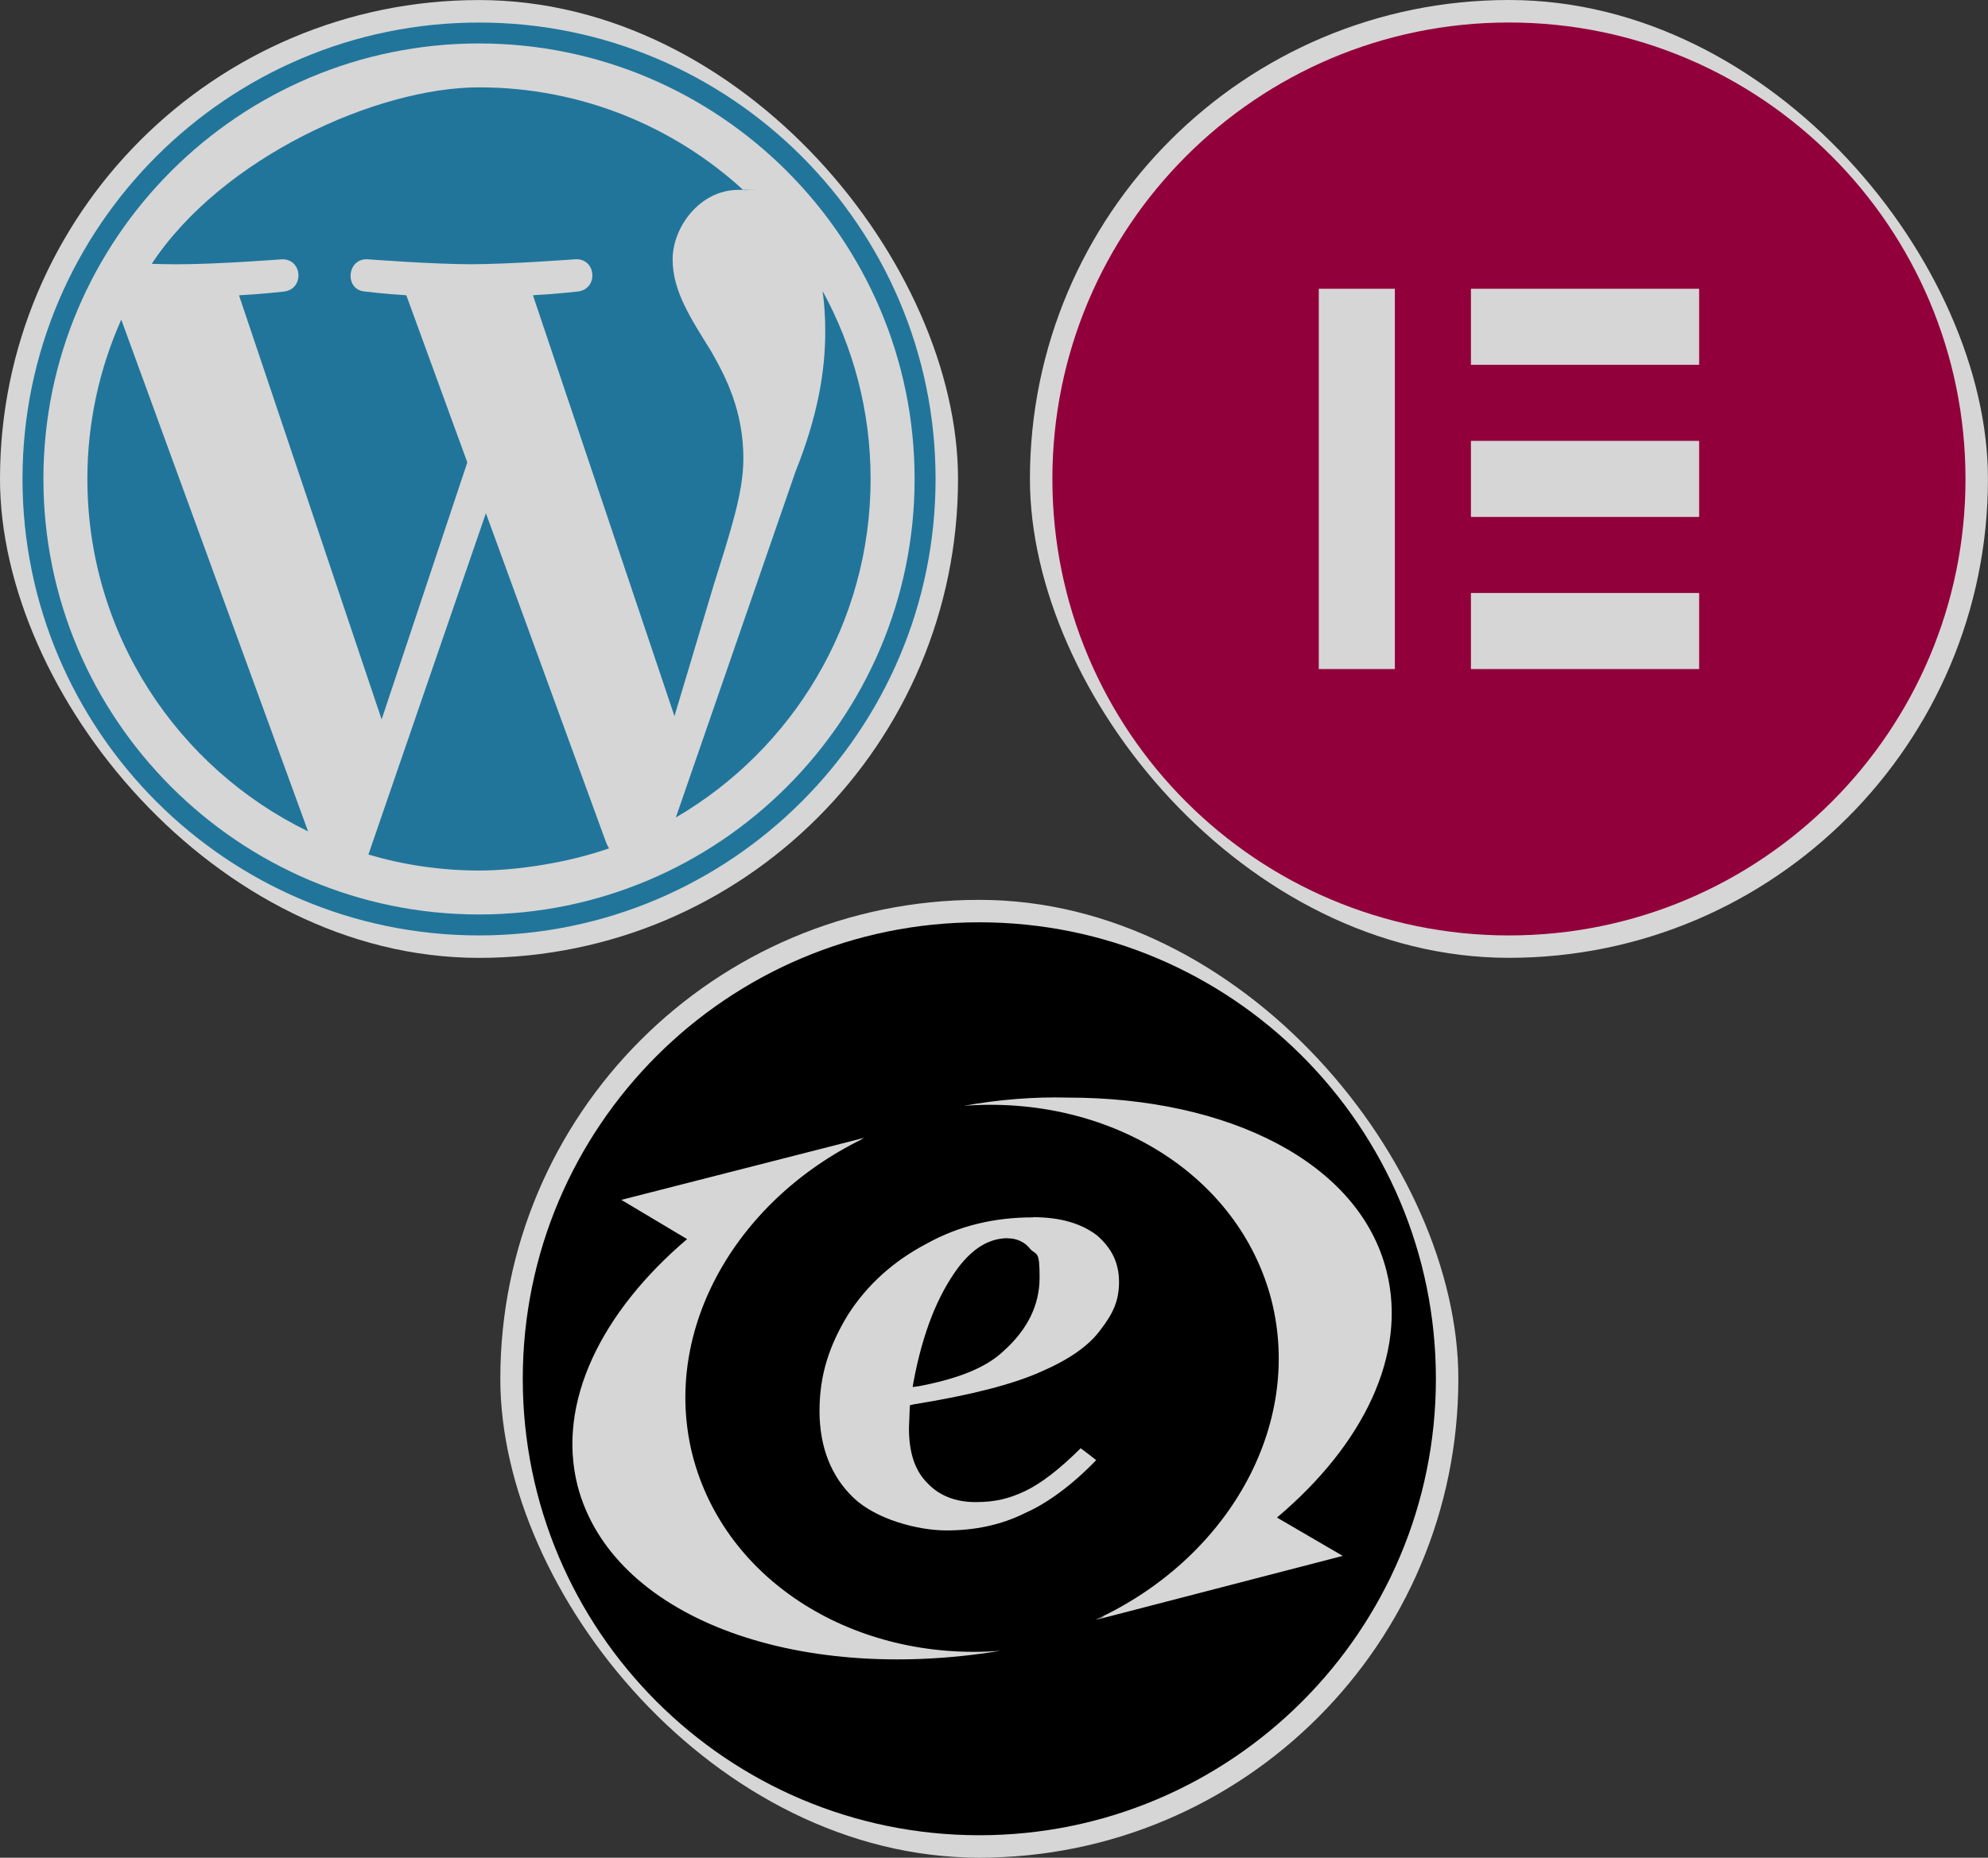
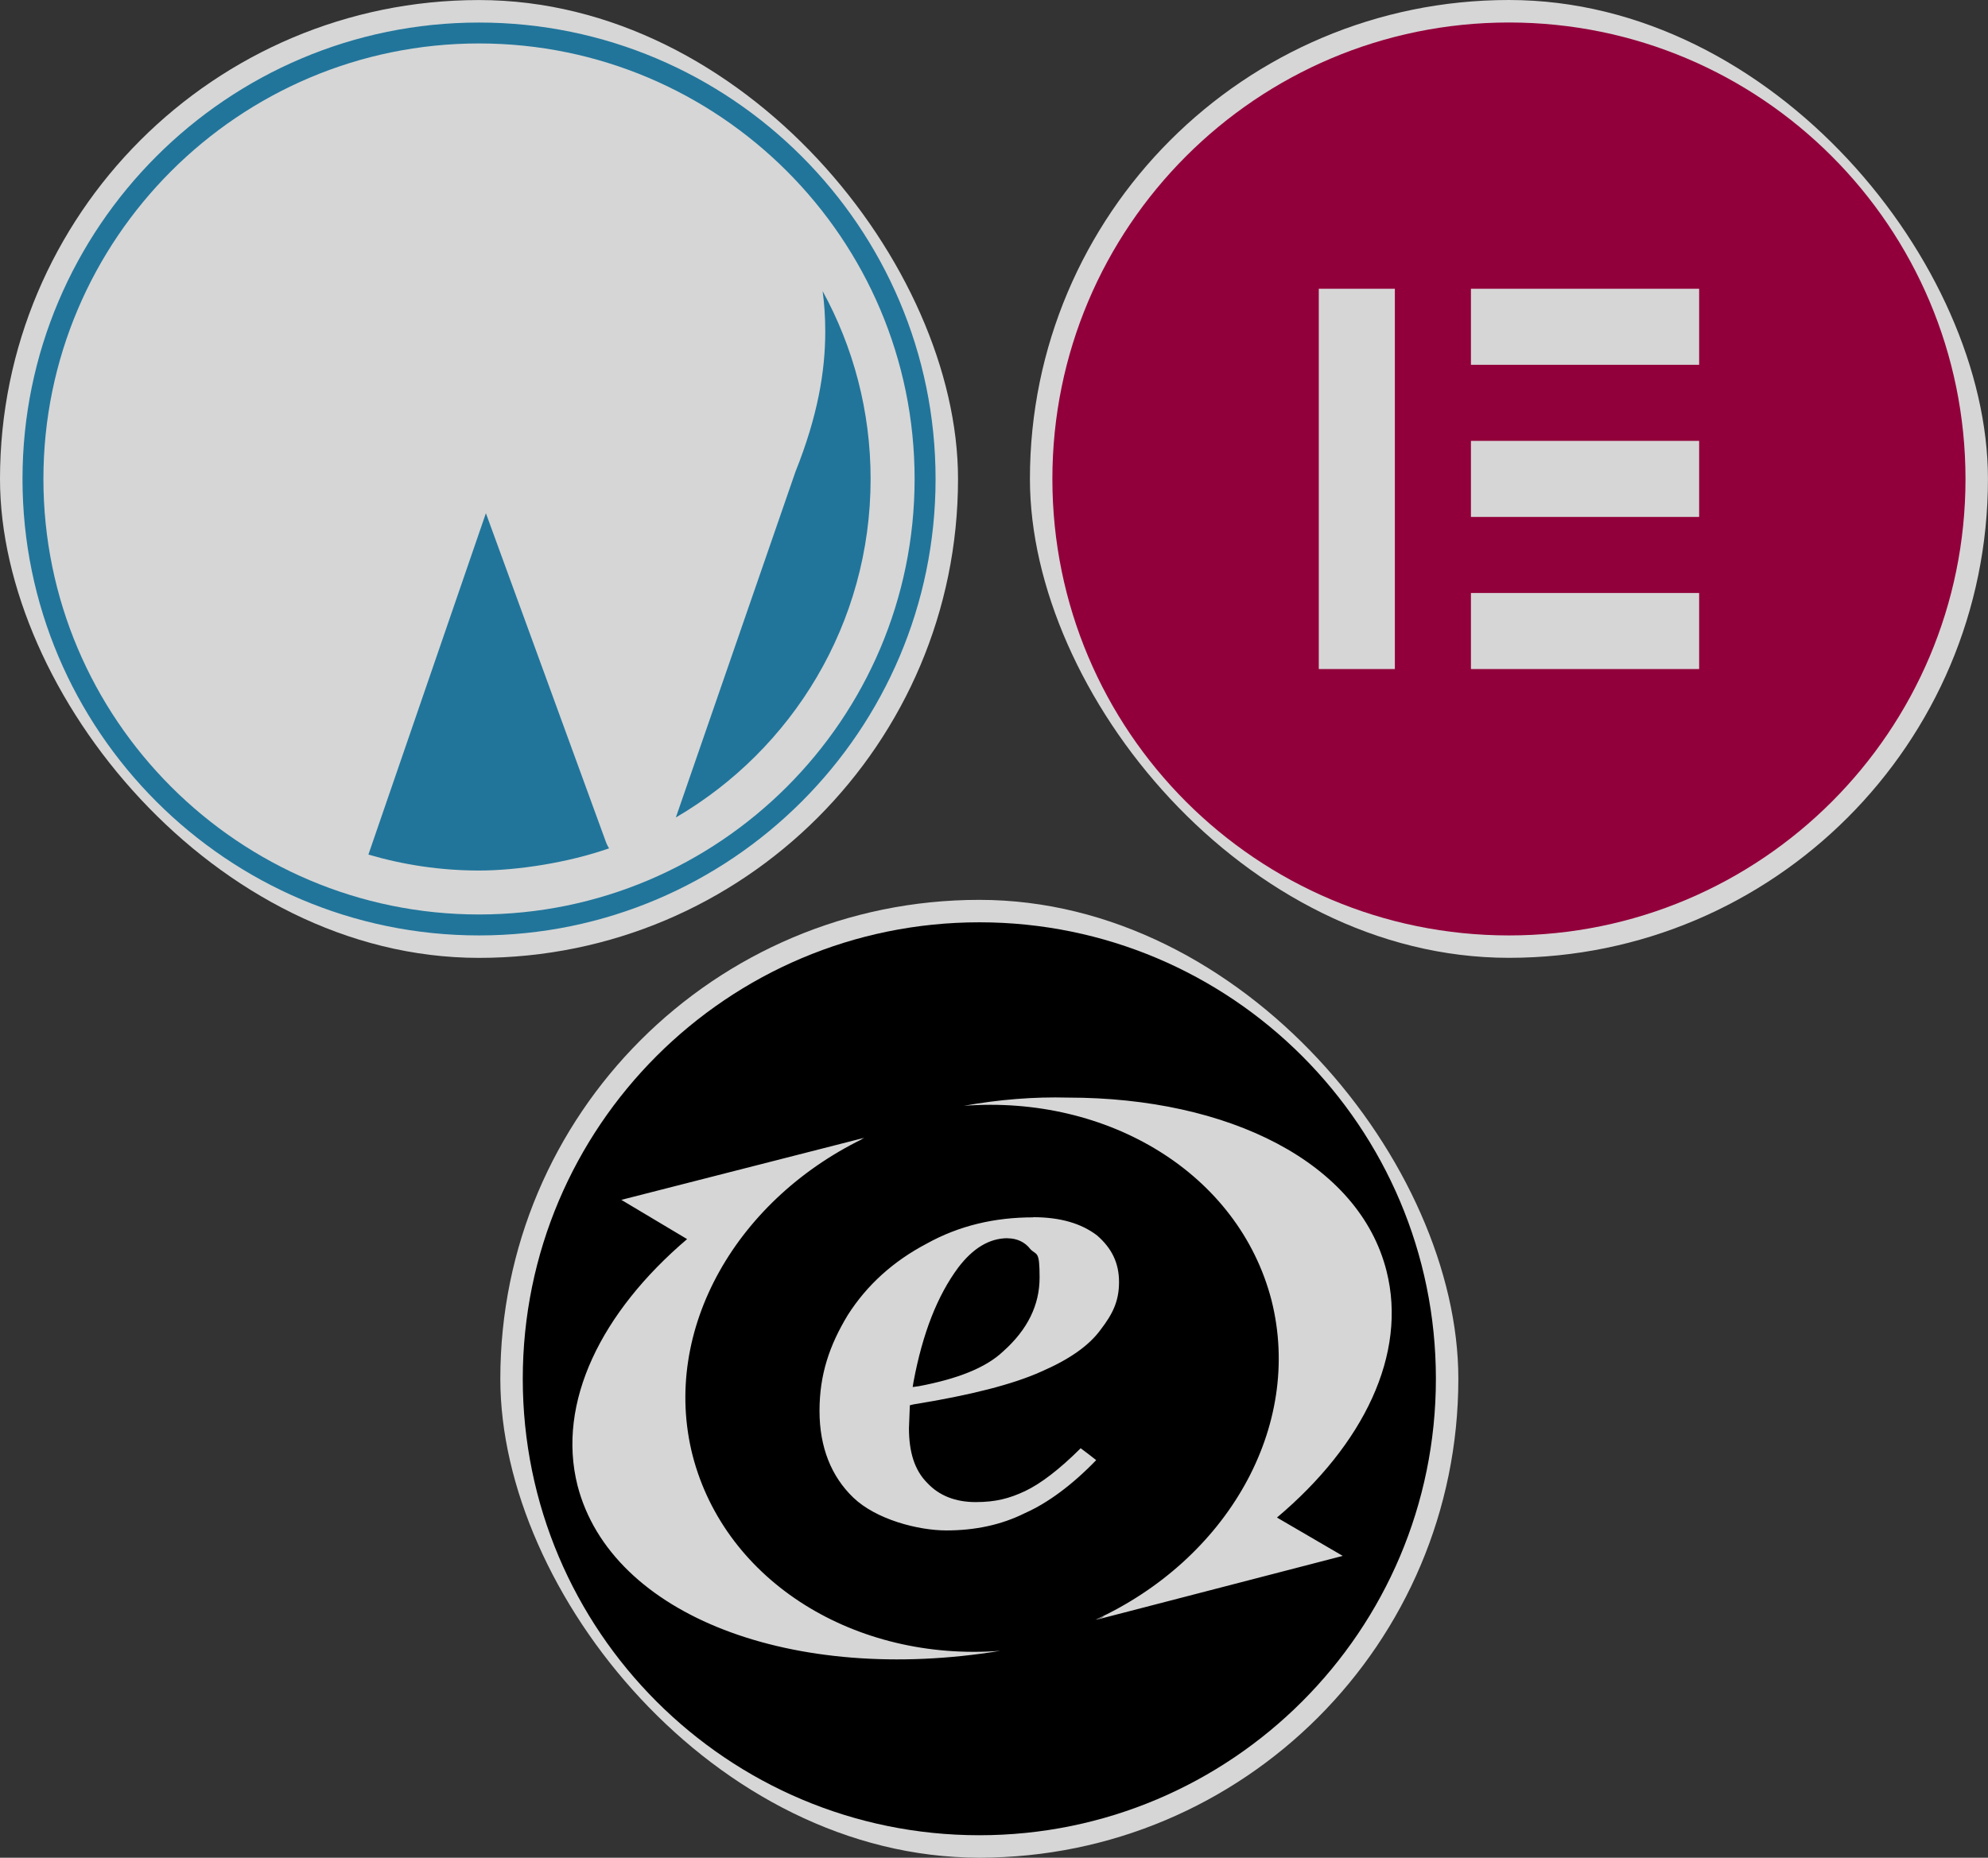
<svg xmlns="http://www.w3.org/2000/svg" id="Laag_1" version="1.1" viewBox="0 0 4011.6 3749.5">
  <rect x="0" y="0" width="4011.6" height="3749.5" fill="#333333" stroke="none" />
  <defs>
    <style>
      .st0 {
        fill: #21759b;
      }

      .st1 {
        fill: #fff;
        opacity: .8;
      }

      .st2 {
        fill: #92003b;
      }
    </style>
  </defs>
  <g>
    <rect class="st1" x="1009.6" y="1816.2" width="1933.2" height="1933.2" rx="966.6" ry="966.6" />
    <path id="path" d="M1976.2,1861.5c-508.5,0-921.3,412.7-921.3,921.3s412.7,921.3,921.3,921.3,921.3-412.7,921.3-921.3-412.7-921.3-921.3-921.3h0M2033.3,2499.1c-36.9,0-70,20.3-99.5,59-42.4,57.1-71.9,132.7-90.3,230.3l-1.8,11.1,12.9-1.8c77.4-14.7,134.5-36.9,169.5-70,49.7-44.2,73.7-94,73.7-149.2s-5.5-44.2-18.4-57.1c-11.1-14.7-27.6-22.1-46.1-22.1h0M2084.9,2456.7c55.3,0,97.7,12.9,129,36.9,29.5,25.8,44.2,55.3,44.2,94s-12.9,64.5-36.9,95.8c-24,33.2-64.5,60.8-119.8,84.8-57.1,25.8-143.7,47.9-258,66.3l-7.4,1.8-1.8,46.1c0,47.9,11.1,84.8,36.9,110.6,24,25.8,57.1,38.7,97.7,38.7s68.2-7.4,99.5-22.1c31.3-14.7,70-44.2,112.4-86.6,7.4,5.5,22.1,16.6,31.3,24-47.9,49.7-97.7,86.6-143.7,106.9-47.9,24-101.3,35-158.5,35s-141.9-22.1-187.9-66.3c-44.2-42.4-68.2-101.3-68.2-175s20.3-132.7,57.1-193.5c38.7-60.8,92.1-108.7,158.5-143.7,66.3-36.9,138.2-53.4,215.6-53.4h0M1753.2,2292.7c-265.3,123.4-420.1,390.6-355.6,644.9,66.3,256.1,329.8,416.4,620.9,394.3-416.4,68.2-784.9-70-853.1-333.5-42.4-167.7,47.9-350.1,221.1-497.5l-132.7-79.2,497.5-127.1c-5.5,0-11.1,3.7-16.6,7.4,5.5-3.7,12.9-5.5,18.4-9.2h0M2154.9,2215.3c324.3,0,587.8,130.8,643,350.1,42.4,167.7-46.1,350.1-221.1,497.5l132.7,77.4-497.5,129c5.5-1.8,11.1-3.7,16.6-7.4-5.5,1.8-11.1,5.5-18.4,7.4,265.3-121.6,420.1-388.8,355.6-644.9-66.3-256.1-329.8-414.6-620.9-392.5,71.9-12.9,141.9-18.4,210-16.6h0" />
  </g>
  <g>
    <rect class="st1" x="2078.3" y="0" width="1933.2" height="1933.2" rx="966.6" ry="966.6" />
    <path class="st2" d="M3044.9,45.4c-508.8,0-921.3,412.4-921.3,921.3s412.4,921.3,921.3,921.3,921.3-412.4,921.3-921.3c-.2-508.8-412.6-921.3-921.3-921.3ZM2814.7,1350.4h-153.5v-767.6h153.5v767.6ZM3428.7,1350.4h-460.5v-153.5h460.5v153.5ZM3428.7,1043.3h-460.5v-153.5h460.5v153.5ZM3428.7,736.3h-460.5v-153.5h460.5v153.5Z" />
  </g>
  <g>
    <rect class="st1" x="0" y=".1" width="1933.2" height="1933.2" rx="966.6" ry="966.6" />
    <g>
-       <path class="st0" d="M176.3,966.7c0,312.8,181.8,583.1,445.4,711.3L244.7,645.1c-43.8,98.3-68.4,207.1-68.4,321.6Z" />
-       <path class="st0" d="M1500.1,926.8c0-97.7-35.1-165.3-65.2-218-40.1-65.1-77.6-120.2-77.6-185.3s55.1-140.3,132.7-140.3,6.8.4,10.2.6c-140.6-128.8-327.9-207.5-533.7-207.5s-519,141.7-660.3,356.2c18.5.6,36,.9,50.9.9,82.7,0,210.6-10,210.6-10,42.6-2.5,47.6,60.1,5.1,65.1,0,0-42.8,5-90.5,7.5l287.8,856,172.9-518.7-123.1-337.4c-42.6-2.5-82.9-7.5-82.9-7.5-42.6-2.5-37.6-67.6,5-65.1,0,0,130.5,10,208.2,10s210.6-10,210.6-10c42.6-2.5,47.6,60.1,5.1,65.1,0,0-42.9,5-90.5,7.5l285.6,849.5,78.8-263.4c34.2-109.3,60.2-187.8,60.2-255.5Z" />
      <path class="st0" d="M980.5,1035.8l-237.1,689c70.8,20.8,145.7,32.2,223.2,32.2s180.3-15.9,262.4-44.8c-2.1-3.4-4-7-5.6-10.9l-242.9-665.5Z" />
      <path class="st0" d="M1660,587.6c3.4,25.2,5.3,52.2,5.3,81.3,0,80.2-15,170.3-60.1,283.1l-241.4,697.9c234.9-137,393-391.6,393-683.1,0-137.4-35.1-266.6-96.8-379.2Z" />
      <path class="st0" d="M966.6,45.5C458.6,45.5,45.4,458.8,45.4,966.7s413.3,921.3,921.2,921.3,921.3-413.2,921.3-921.3c0-508-413.3-921.2-921.3-921.2ZM966.6,1845.7c-484.7,0-879-394.3-879-879S481.9,87.7,966.6,87.7s879,394.3,879,879-394.3,879-879,879Z" />
    </g>
  </g>
</svg>